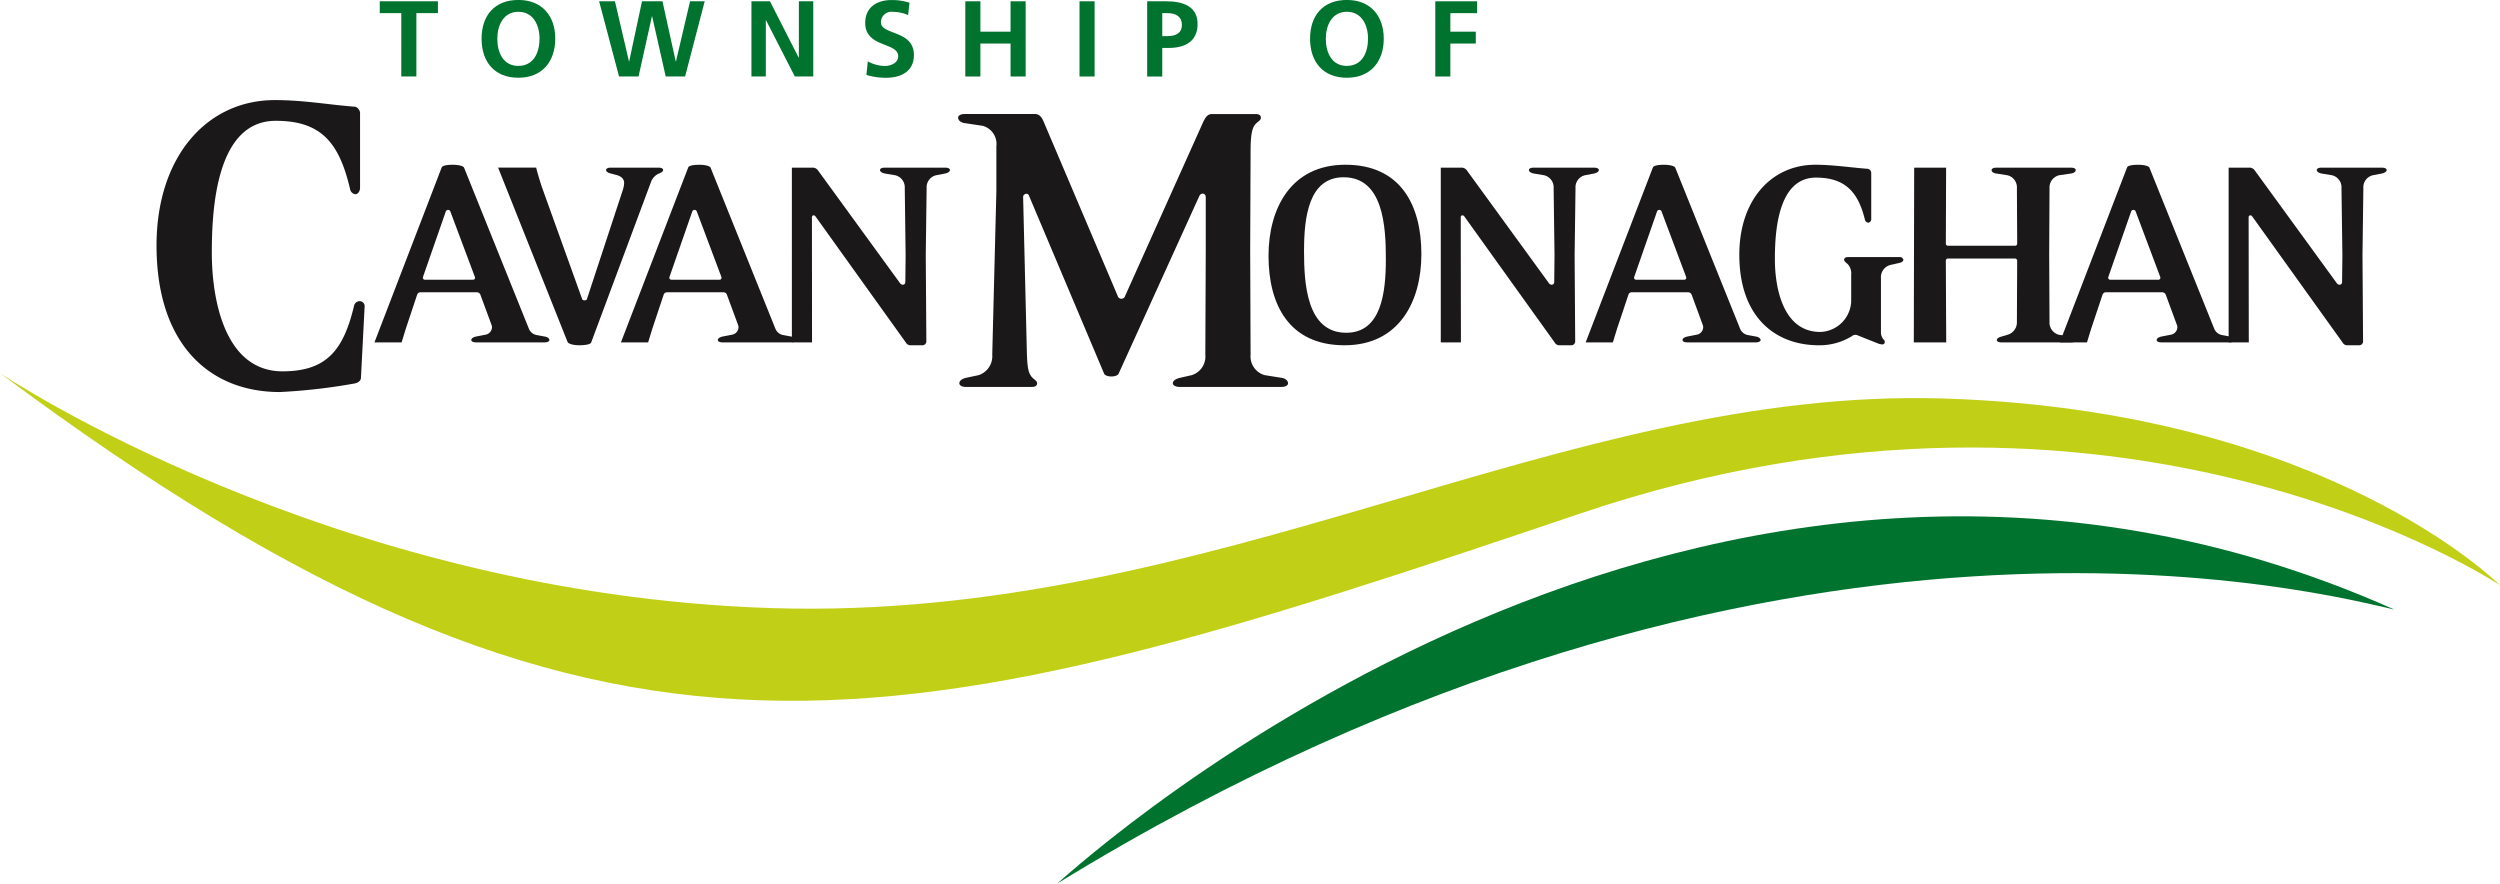
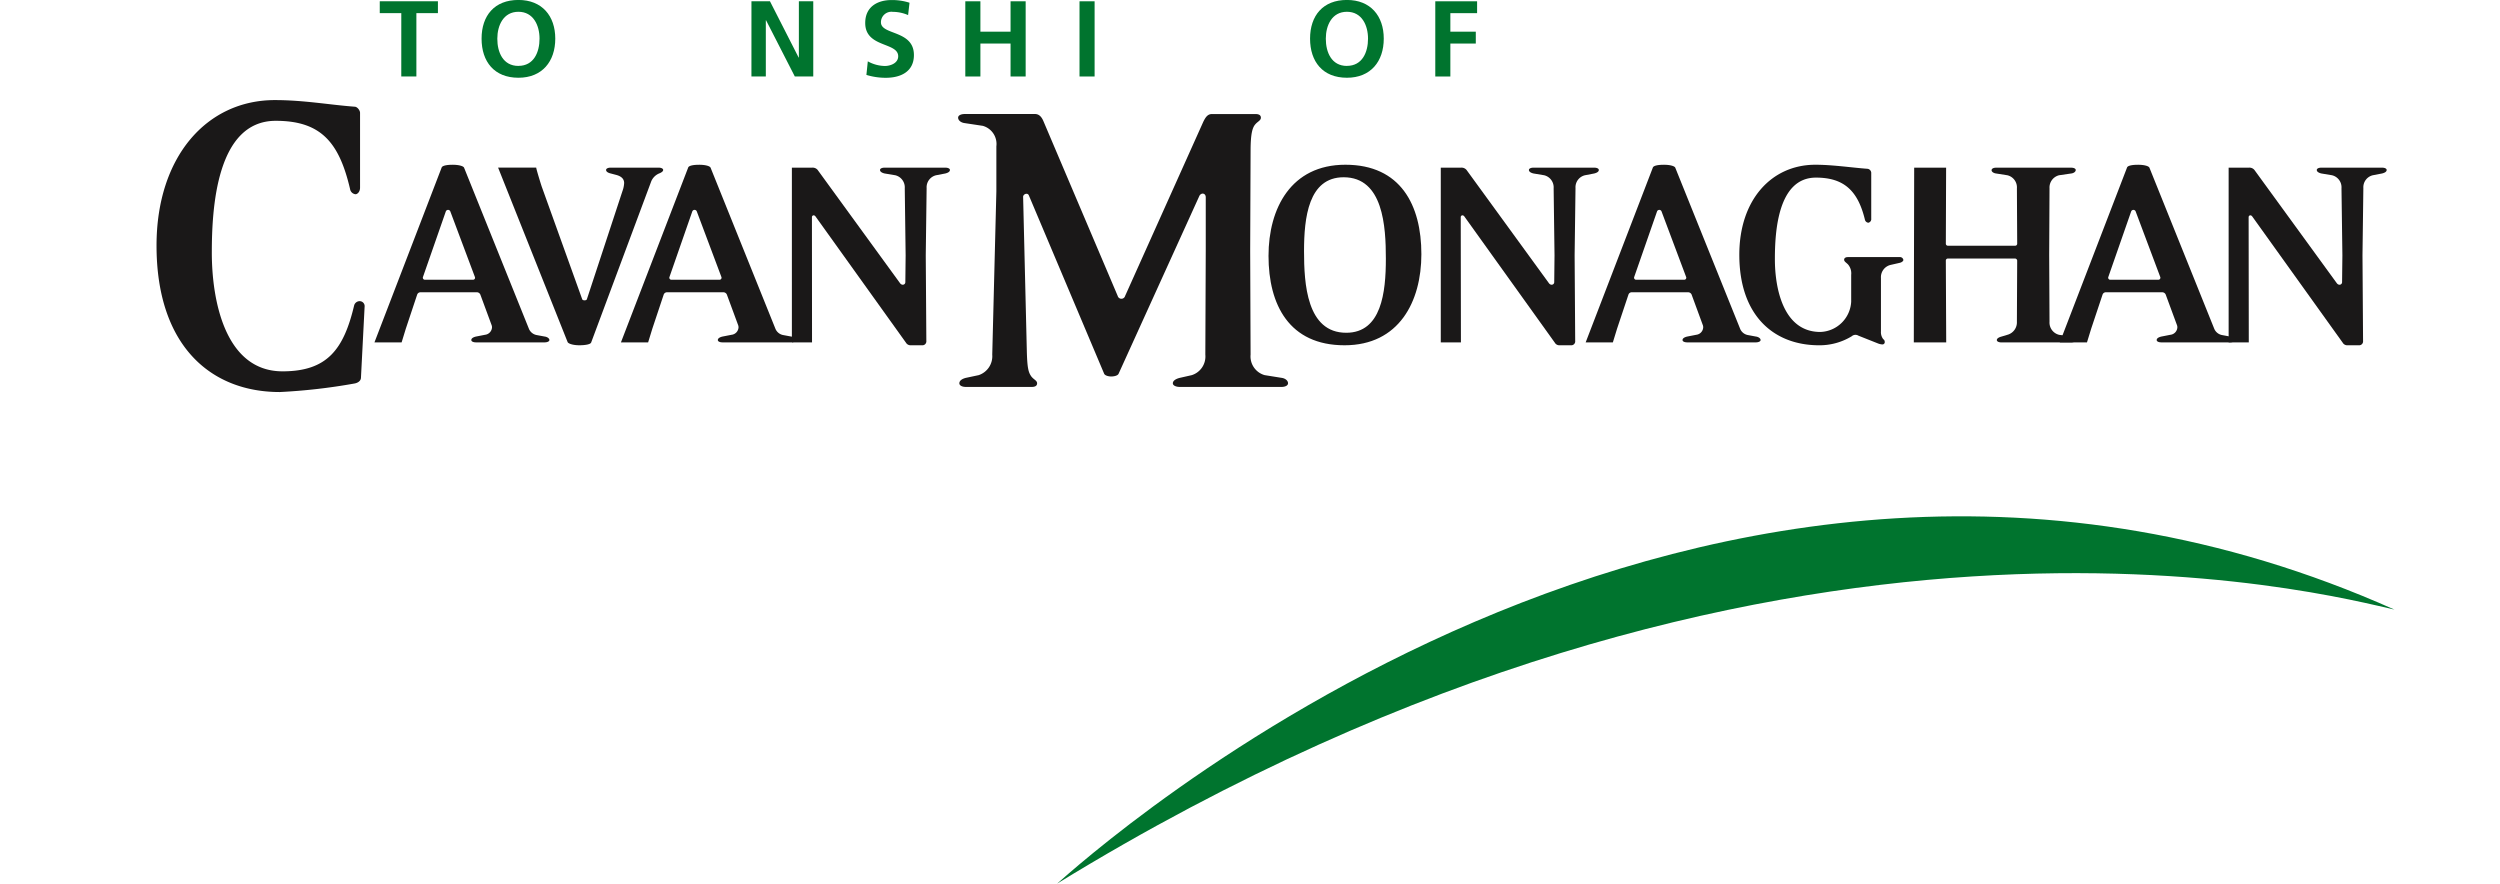
<svg xmlns="http://www.w3.org/2000/svg" width="260.592" height="92.107" viewBox="0 0 260.592 92.107">
  <g transform="translate(-156.425 -311.405)">
    <path d="M332.056,348.169l7-18.214c.062-.213.548-.3,1.155-.3s1.093.122,1.183.3l6.77,16.815a1.085,1.085,0,0,0,.821.639l.818.152c.243.03.487.182.487.364,0,.151-.244.243-.487.243h-7.162c-.274,0-.488-.092-.488-.243,0-.183.215-.3.488-.364l.939-.184a.817.817,0,0,0,.728-.79.692.692,0,0,0-.06-.271L343.1,343.19a.4.4,0,0,0-.365-.245h-5.857a.363.363,0,0,0-.363.245l-1.186,3.551-.438,1.428h-2.834m7.916-13.629a.252.252,0,0,0-.485,0l-2.369,6.8a.214.214,0,0,0,.214.3h5.009a.21.21,0,0,0,.182-.3Z" transform="translate(-10.346 -1.075)" fill="#1a1818" />
    <path d="M371.739,337.9a.209.209,0,0,0,.215.212h7.009a.208.208,0,0,0,.214-.212l-.03-5.768a1.3,1.3,0,0,0-1-1.366l-1.155-.181c-.273-.03-.485-.183-.485-.335,0-.182.212-.273.485-.273h7.8c.275,0,.487.091.487.242,0,.184-.213.336-.487.366l-1.246.181a1.319,1.319,0,0,0-1,1.366l-.034,6.921.034,6.981a1.316,1.316,0,0,0,1,1.366l1.246.184c.275.03.487.182.487.332,0,.183-.213.275-.487.275h-7.255c-.271,0-.483-.092-.483-.243,0-.183.241-.3.483-.364l.609-.184a1.341,1.341,0,0,0,1-1.366l.03-6.374a.233.233,0,0,0-.242-.212h-6.981a.209.209,0,0,0-.215.212l.04,8.531H368.4l.039-18.214h3.329Z" transform="translate(-12.486 -1.094)" fill="#1a1818" />
-     <path d="M156.425,352.736s34.322,23.048,80.462,24.491S319.1,354.134,359.044,355.38s57.972,19.466,57.972,19.466-39.635-26.511-95.851-7.486C249.723,391.541,219.842,400,156.425,352.736Z" transform="translate(0 -2.435)" fill="#c2cf17" />
    <path d="M273.512,406.88c2.692-2.316,66.884-60.93,139.4-28.563C406.565,376.928,348.38,360.965,273.512,406.88Z" transform="translate(-6.897 -3.369)" fill="#00742e" />
    <path d="M365.78,339.881l-.942.214a1.316,1.316,0,0,0-1,1.365v5.555a1.2,1.2,0,0,0,.242.821.318.318,0,0,1,.152.273.239.239,0,0,1-.272.272,1.479,1.479,0,0,1-.4-.089l-2.067-.821a.588.588,0,0,0-.7.059,6.438,6.438,0,0,1-3.4.941c-4.674,0-8.318-3.033-8.318-9.439,0-5.738,3.369-9.38,7.925-9.38,1.819,0,3.763.3,5.464.425a.45.45,0,0,1,.362.4v4.795a.387.387,0,0,1-.3.425.41.41,0,0,1-.363-.334c-.728-3-2.185-4.37-5.1-4.37-3.978,0-4.281,5.647-4.281,8.5,0,3.065.881,7.589,4.735,7.589a3.33,3.33,0,0,0,3.219-3.158v-2.791a1.432,1.432,0,0,0-.335-1.094c-.213-.212-.4-.3-.4-.487,0-.152.121-.273.4-.273h5.375a.356.356,0,0,1,.4.3C366.176,339.668,366.052,339.821,365.78,339.881Z" transform="translate(-11.349 -1.075)" fill="#1a1818" />
    <path d="M195.073,351.4c0,.394-.378.59-.711.639a60.828,60.828,0,0,1-7.749.884c-7.274,0-12.851-4.91-12.851-15.265,0-9.276,5.245-15.167,12.332-15.167,3.025,0,5.67.491,8.317.689.282,0,.565.392.565.636v7.805c0,.441-.282.684-.472.684a.645.645,0,0,1-.567-.536c-1.133-4.86-3.025-7.118-7.748-7.118-6.189,0-6.664,9.129-6.664,13.743,0,4.956,1.37,12.371,7.373,12.371,4.676,0,6.379-2.308,7.464-6.875a.6.6,0,0,1,.568-.44.52.52,0,0,1,.521.59Z" transform="translate(-1.021 -0.653)" fill="#1a1818" />
    <path d="M304.851,348.47c-5.77,0-7.924-4.218-7.924-9.319,0-4.947,2.339-9.5,8.013-9.5,5.768,0,7.921,4.219,7.921,9.321C312.862,343.918,310.528,348.47,304.851,348.47Zm-.092-17.513c-3.674,0-4.13,4.218-4.13,7.709,0,3.369.274,8.5,4.4,8.5,3.675,0,4.13-4.221,4.13-7.71C309.16,336.087,308.888,330.957,304.759,330.957Z" transform="translate(-8.276 -1.075)" fill="#1a1818" />
    <path d="M215.568,329.966c0,.152.545,1.92.607,2.072l4.188,11.655c.061.151.425.151.485,0l3.705-11.262a2.887,2.887,0,0,0,.181-.85c0-.485-.364-.727-.82-.849l-.577-.152c-.271-.062-.485-.183-.485-.366,0-.151.214-.242.485-.242h4.978c.275,0,.487.091.487.242,0,.122-.12.244-.425.366a1.535,1.535,0,0,0-.819.82L221.3,348.187c-.059.211-.638.3-1.245.3s-1.124-.149-1.213-.332l-7.249-18.19Z" transform="translate(-3.25 -1.093)" fill="#1a1818" />
    <path d="M384.57,348.169l7.006-18.214c.059-.213.545-.3,1.152-.3s1.092.122,1.184.3l6.767,16.815a1.1,1.1,0,0,0,.823.639l.819.152c.241.03.486.182.486.364,0,.151-.245.243-.486.243h-7.163c-.276,0-.488-.092-.488-.243,0-.183.213-.3.488-.364l.939-.184a.817.817,0,0,0,.729-.79.693.693,0,0,0-.061-.271l-1.153-3.126a.4.4,0,0,0-.365-.245h-5.856a.365.365,0,0,0-.364.245l-1.185,3.551-.439,1.428H384.57m7.916-13.629a.251.251,0,0,0-.483,0l-2.371,6.8a.215.215,0,0,0,.215.3h5.009a.211.211,0,0,0,.182-.3Z" transform="translate(-13.439 -1.075)" fill="#1a1818" />
    <path d="M318.107,348.188h-2.1V329.974h2.111a.679.679,0,0,1,.576.242l8.59,11.808c.213.275.549.152.549-.12l.03-2.792-.092-6.982a1.3,1.3,0,0,0-1-1.366l-1.092-.181c-.273-.062-.485-.183-.485-.366,0-.151.212-.242.485-.242h6.317c.271,0,.484.091.484.242,0,.184-.213.3-.484.366l-.945.181a1.285,1.285,0,0,0-1,1.337l-.092,7.011.059,8.923a.412.412,0,0,1-.454.455H328.38a.542.542,0,0,1-.486-.271l-9.442-13.175c-.154-.181-.364-.09-.364.092Z" transform="translate(-9.4 -1.094)" fill="#1a1818" />
    <path d="M405.372,348.188h-2.1V329.974h2.113a.674.674,0,0,1,.575.242l8.591,11.808c.212.275.546.152.546-.12l.032-2.792-.094-6.982a1.294,1.294,0,0,0-1-1.366l-1.092-.181c-.271-.062-.483-.183-.483-.366,0-.151.212-.242.483-.242h6.315c.273,0,.486.091.486.242,0,.184-.213.3-.486.366l-.943.181a1.286,1.286,0,0,0-1,1.337l-.091,7.011.06,8.923a.412.412,0,0,1-.455.455h-1.182a.543.543,0,0,1-.486-.271l-9.441-13.175c-.153-.181-.364-.09-.364.092Z" transform="translate(-14.541 -1.094)" fill="#1a1818" />
    <path d="M246.235,348.188h-2.1V329.974h2.113a.678.678,0,0,1,.576.242l8.59,11.808c.214.275.548.152.548-.12l.03-2.792-.091-6.982a1.3,1.3,0,0,0-1-1.366l-1.094-.181c-.271-.062-.485-.183-.485-.366,0-.151.214-.242.485-.242h6.317c.271,0,.485.091.485.242,0,.184-.214.3-.485.366l-.943.181a1.286,1.286,0,0,0-1,1.337l-.091,7.011.061,8.923a.414.414,0,0,1-.456.455h-1.181a.552.552,0,0,1-.488-.271l-9.439-13.175c-.152-.181-.362-.09-.362.092Z" transform="translate(-5.167 -1.094)" fill="#1a1818" />
    <path d="M225.2,348.169l7.006-18.214c.062-.213.547-.3,1.154-.3s1.093.122,1.183.3l6.769,16.815a1.089,1.089,0,0,0,.821.639l.819.152c.242.03.487.182.487.364,0,.151-.245.243-.487.243h-7.164c-.273,0-.487-.092-.487-.243,0-.183.214-.3.487-.364l.941-.184a.818.818,0,0,0,.729-.79.727.727,0,0,0-.061-.271l-1.153-3.126a.4.4,0,0,0-.367-.245h-5.858a.369.369,0,0,0-.362.245l-1.184,3.551-.438,1.428H225.2m7.916-13.629a.252.252,0,0,0-.485,0l-2.368,6.8a.214.214,0,0,0,.213.3h5.008a.21.21,0,0,0,.184-.3Z" transform="translate(-4.051 -1.075)" fill="#1a1818" />
    <path d="M197.9,348.169l7-18.214c.061-.213.55-.3,1.153-.3s1.094.122,1.186.3l6.768,16.815a1.092,1.092,0,0,0,.821.639l.82.152c.242.03.487.182.487.364,0,.151-.245.243-.487.243h-7.165c-.273,0-.487-.092-.487-.243,0-.183.214-.3.487-.364l.941-.184a.818.818,0,0,0,.729-.79.727.727,0,0,0-.061-.271l-1.153-3.126a.4.4,0,0,0-.366-.245h-5.857a.368.368,0,0,0-.364.245l-1.183,3.551-.438,1.428H197.9m7.916-13.629a.252.252,0,0,0-.485,0l-2.37,6.8a.215.215,0,0,0,.213.3h5.009a.209.209,0,0,0,.183-.3Z" transform="translate(-2.443 -1.075)" fill="#1a1818" />
    <path d="M296.25,352.482H285.657c-.385,0-.728-.142-.728-.379,0-.285.344-.473.728-.568l1.245-.282a2.039,2.039,0,0,0,1.414-2.135l.044-10.9v-5.5c0-.472-.516-.522-.687-.1l-8.4,18.491c-.086.188-.431.283-.772.283-.3,0-.645-.1-.73-.283l-7.848-18.586c-.129-.332-.6-.142-.6.145l.384,15.974c.042,1.9.173,2.322.473,2.75.258.332.6.425.6.711,0,.237-.171.379-.557.379h-6.862c-.386,0-.685-.142-.685-.379,0-.285.3-.473.685-.568l1.329-.282a2.081,2.081,0,0,0,1.415-2.135l.429-17.02V327.4a1.962,1.962,0,0,0-1.415-2.134l-1.888-.285c-.384-.047-.684-.284-.684-.568,0-.235.3-.379.684-.379h7.335c.472,0,.728.379.9.807L279.183,343a.4.4,0,0,0,.77,0l8.15-18.156c.214-.428.428-.807.9-.807h4.546c.386,0,.557.144.557.379,0,.284-.3.38-.557.665-.3.33-.516.9-.516,2.8l-.042,10.334.042,10.9a2.027,2.027,0,0,0,1.46,2.135l1.757.282c.386.047.686.283.686.568C296.936,352.339,296.636,352.482,296.25,352.482Z" transform="translate(-6.251 -0.744)" fill="#1a1818" />
    <g transform="translate(196.01 311.405)">
      <path d="M200.733,312.784h-2.245v-1.236h6.063v1.236h-2.245v6.6h-1.574Z" transform="translate(-198.488 -311.413)" fill="#00742e" />
      <path d="M213.606,311.4c2.458,0,3.841,1.662,3.841,4.033s-1.359,4.076-3.841,4.076c-2.516,0-3.841-1.673-3.841-4.076S211.113,311.4,213.606,311.4Zm0,6.872c1.606,0,2.2-1.426,2.2-2.839,0-1.382-.641-2.8-2.2-2.8s-2.2,1.415-2.2,2.8C211.4,316.851,212,318.277,213.606,318.277Z" transform="translate(-199.152 -311.405)" fill="#00742e" />
-       <path d="M222.784,311.548h1.65l1.462,6.267h.02l1.338-6.267h2.134l1.381,6.267h.024l1.47-6.267h1.527l-2.044,7.838h-2.021l-1.414-6.268h-.024l-1.392,6.268h-2.033Z" transform="translate(-199.919 -311.413)" fill="#00742e" />
      <path d="M239.657,311.548h1.931l2.988,5.863h.024v-5.863h1.5v7.838h-1.922l-3-5.862h-.023v5.862h-1.5Z" transform="translate(-200.913 -311.413)" fill="#00742e" />
      <path d="M256.727,312.977a4.055,4.055,0,0,0-1.594-.337,1.092,1.092,0,0,0-1.236,1.091c0,1.357,3.437.785,3.437,3.412,0,1.719-1.358,2.371-2.942,2.371a6.873,6.873,0,0,1-2.011-.3l.146-1.415a3.769,3.769,0,0,0,1.776.483c.595,0,1.392-.3,1.392-1.01,0-1.494-3.437-.877-3.437-3.47,0-1.752,1.36-2.392,2.74-2.392a5.936,5.936,0,0,1,1.877.28Z" transform="translate(-201.655 -311.405)" fill="#00742e" />
      <path d="M263.344,311.548h1.573v3.167h3.143v-3.167h1.574v7.838h-1.574v-3.435h-3.143v3.435h-1.573Z" transform="translate(-202.308 -311.413)" fill="#00742e" />
      <path d="M275.993,311.548h1.573v7.838h-1.573Z" transform="translate(-203.053 -311.413)" fill="#00742e" />
-       <path d="M283.489,311.548h1.987c1.708,0,3.267.5,3.267,2.371,0,1.829-1.336,2.492-3.02,2.492h-.663v2.976h-1.572Zm1.572,3.628h.55c.787,0,1.493-.259,1.493-1.168s-.685-1.224-1.493-1.224h-.55Z" transform="translate(-203.495 -311.413)" fill="#00742e" />
      <path d="M305.372,311.4c2.46,0,3.84,1.662,3.84,4.033s-1.358,4.076-3.84,4.076c-2.517,0-3.842-1.673-3.842-4.076S302.879,311.4,305.372,311.4Zm0,6.872c1.605,0,2.2-1.426,2.2-2.839,0-1.382-.639-2.8-2.2-2.8s-2.2,1.415-2.2,2.8C303.17,316.851,303.765,318.277,305.372,318.277Z" transform="translate(-204.558 -311.405)" fill="#00742e" />
      <path d="M315.4,311.548h4.358v1.236h-2.787v1.931h2.651v1.237h-2.651v3.435H315.4Z" transform="translate(-205.375 -311.413)" fill="#00742e" />
    </g>
  </g>
</svg>